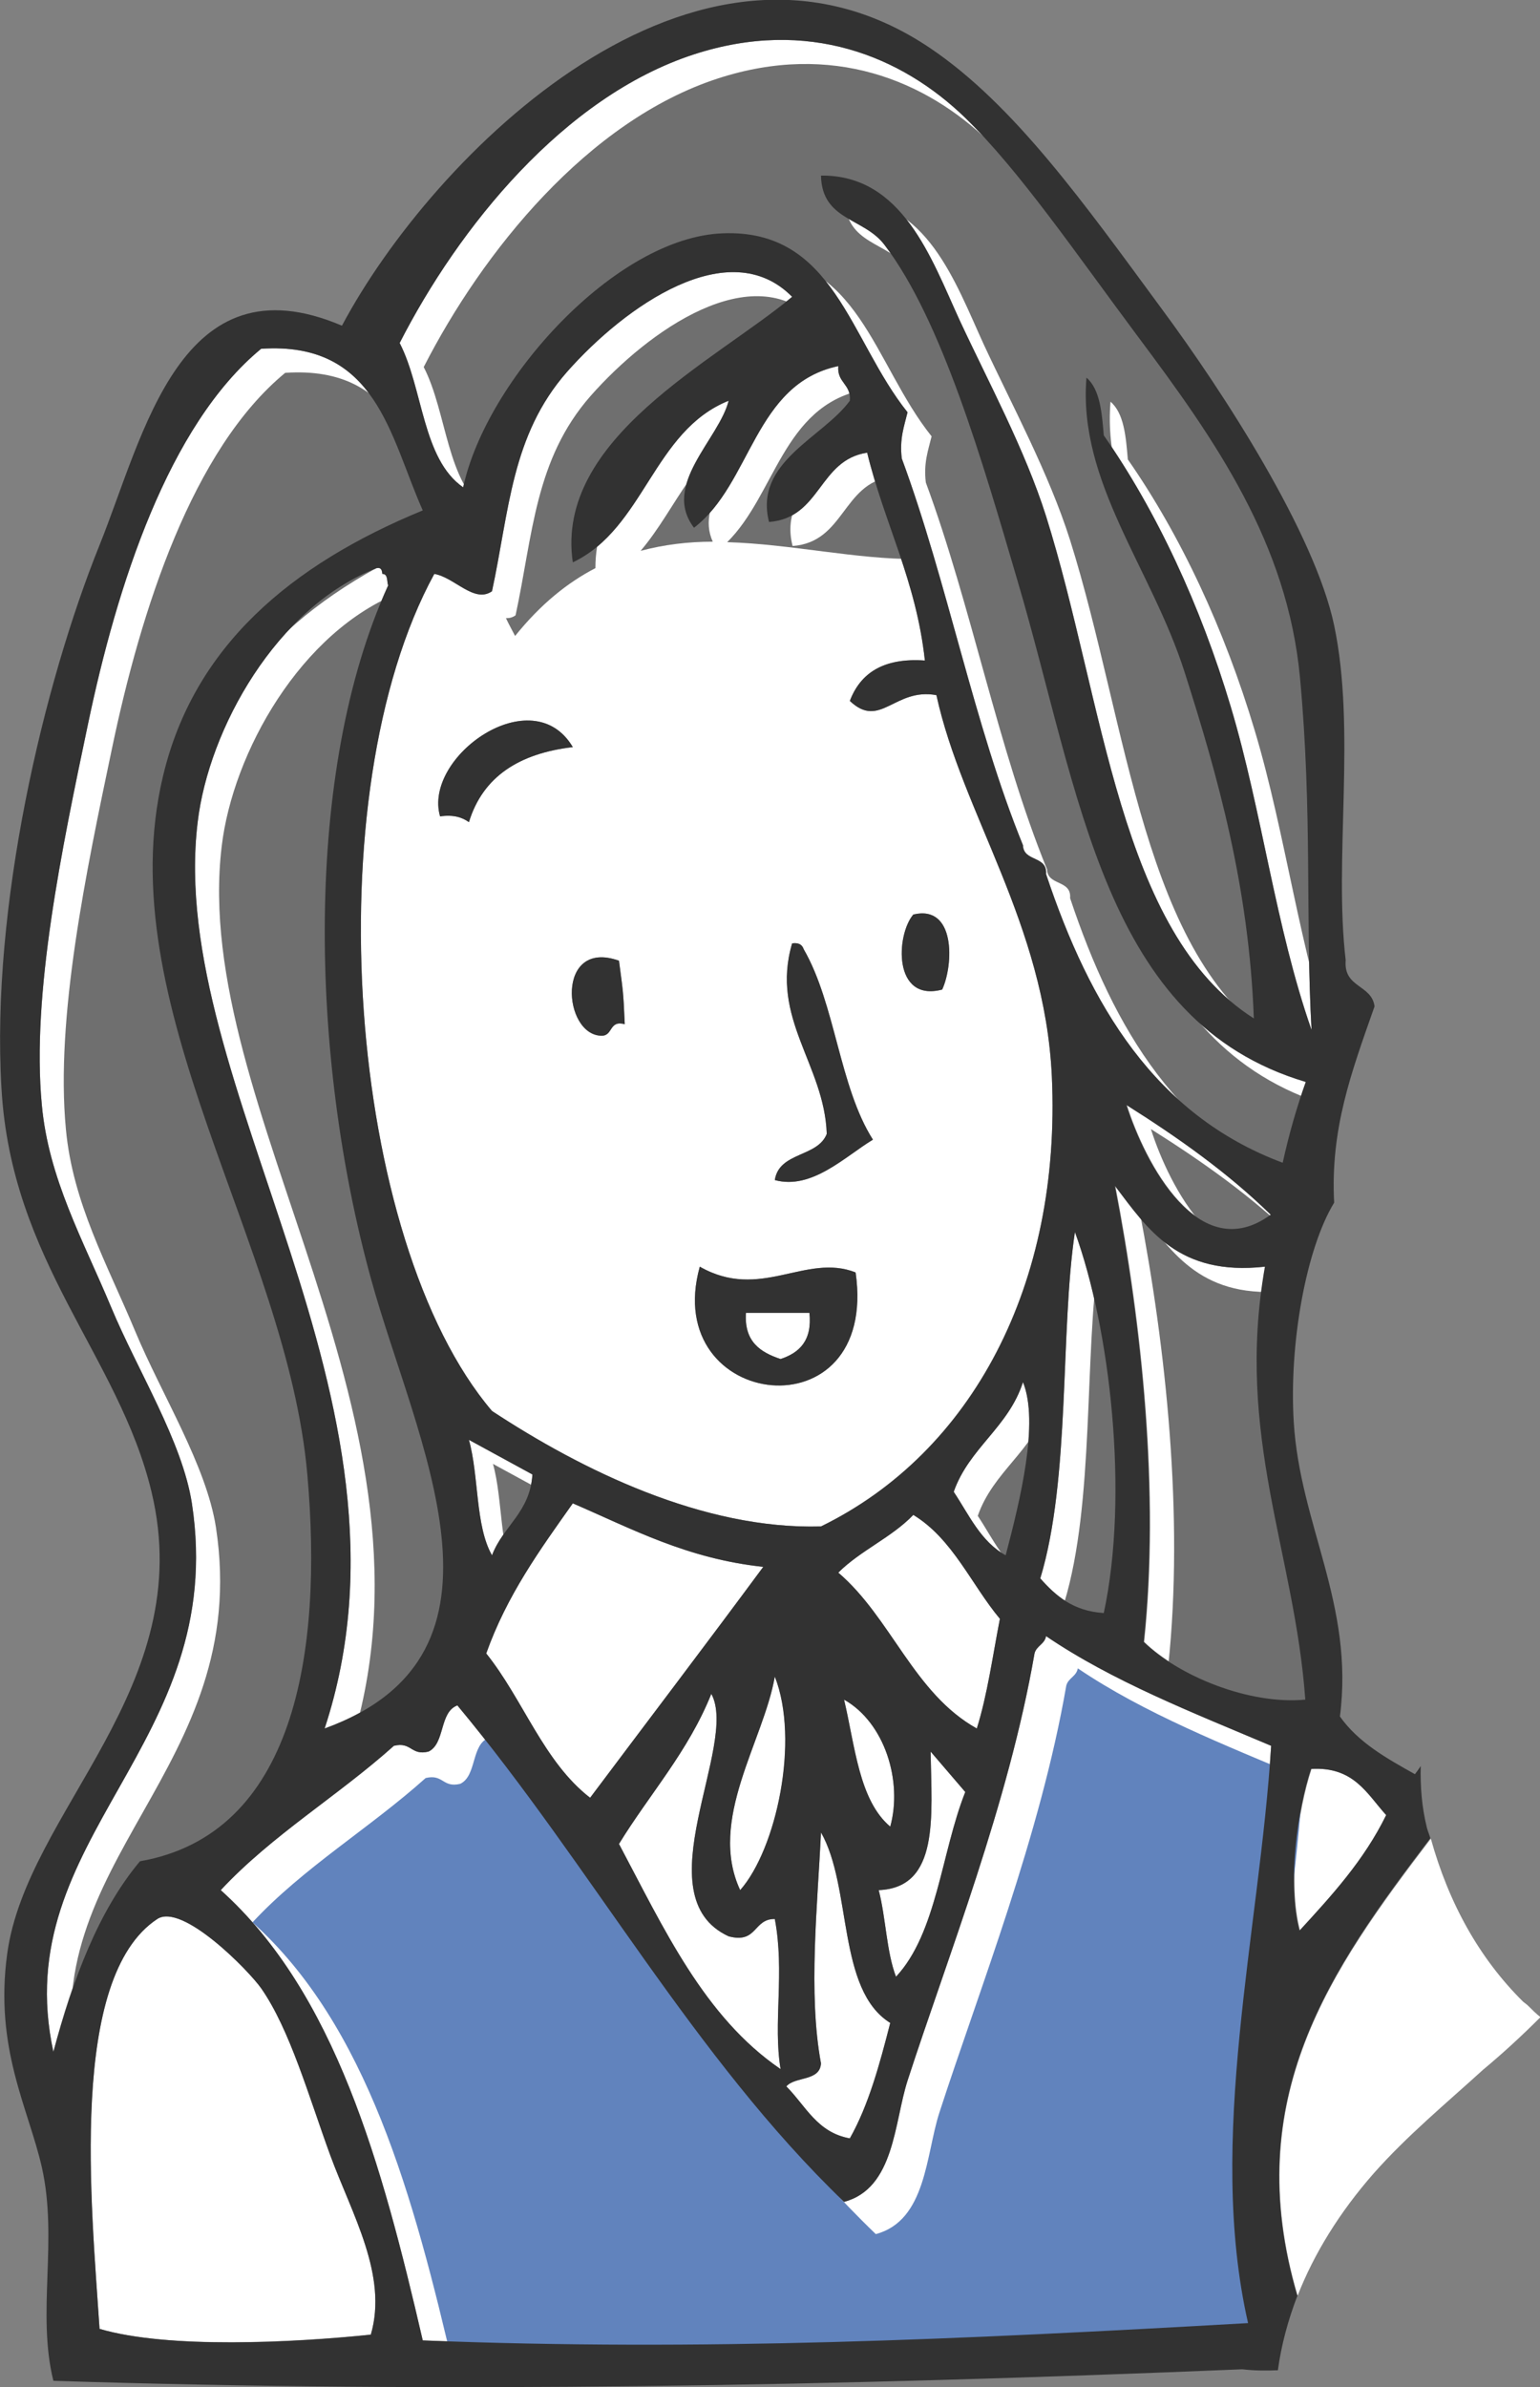
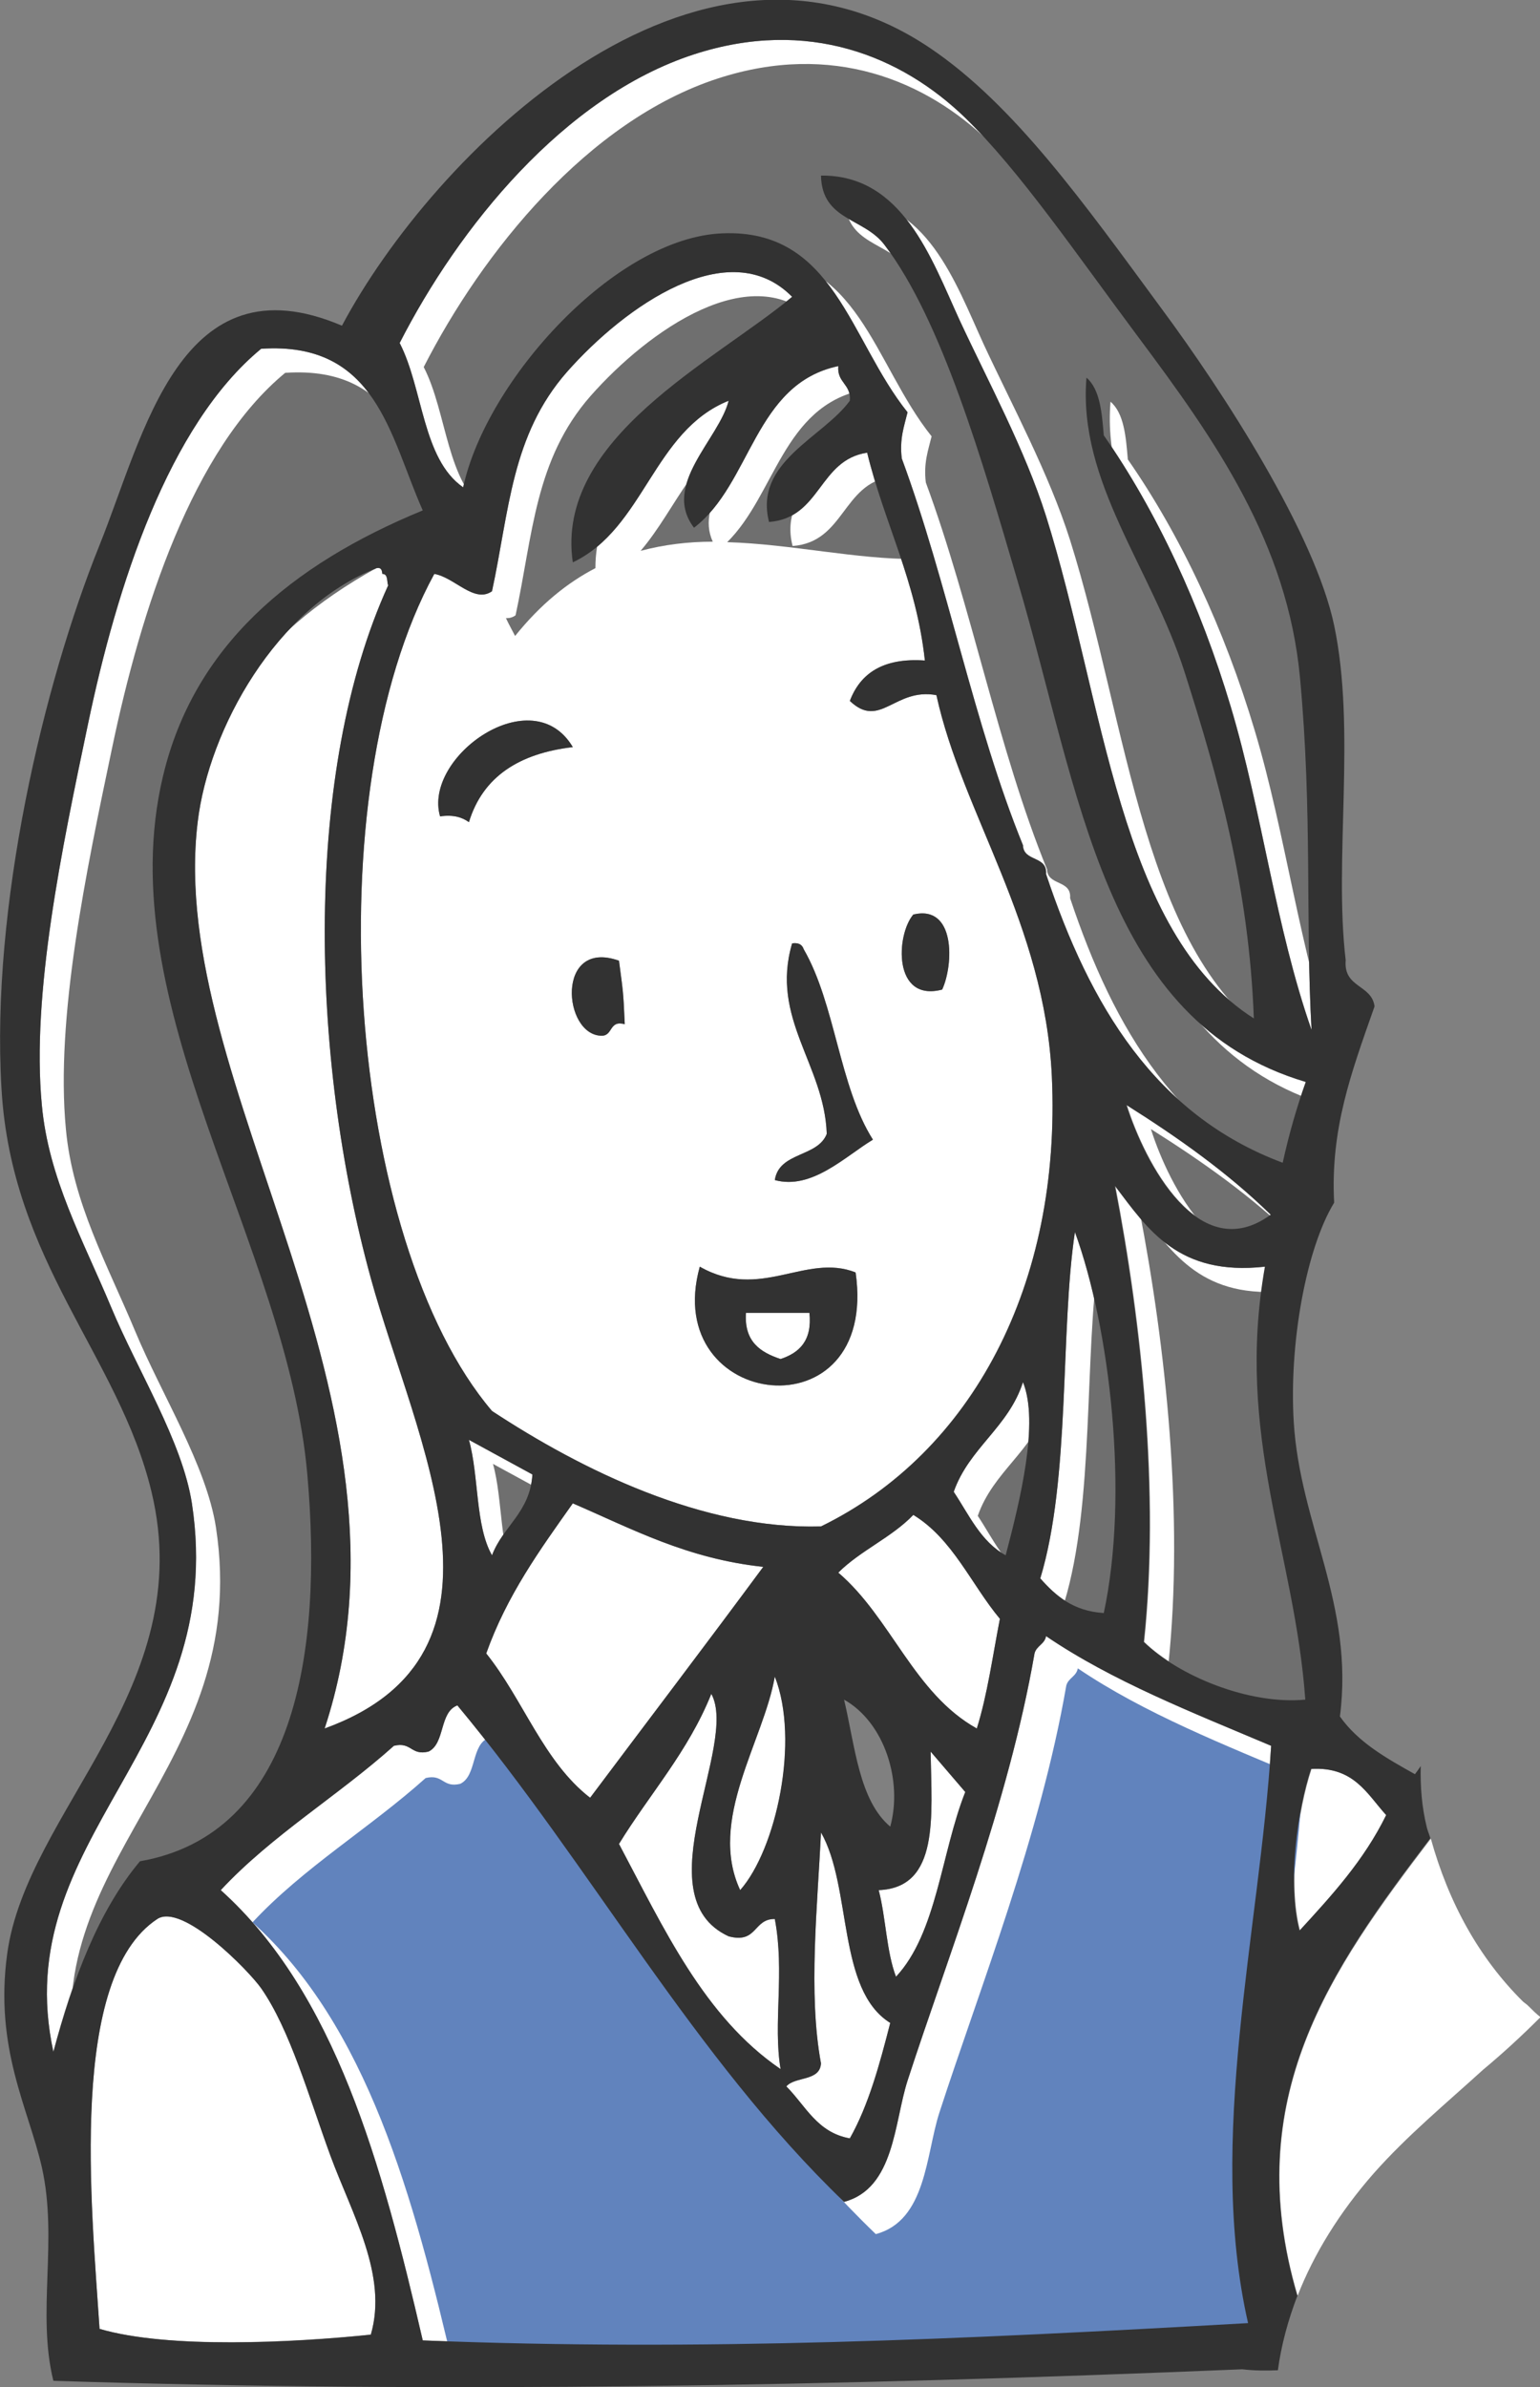
<svg xmlns="http://www.w3.org/2000/svg" viewBox="0 0 32.02 49.62">
  <rect x="0" y="0" width="32.02" height="49.62" fill="#808080" stroke="none" />
  <defs>
    <style>.d{fill:#fff;}.e{fill:#323232;}.f{fill:#6f6f6f;}.g{fill:#6183bd;}</style>
  </defs>
  <g id="a" />
  <g id="b">
    <g id="c">
      <g>
        <path class="d" d="M20.79,33.65c-.6-.72-.98-1.66-1.8-2.16-.45,.47-1.1,.74-1.56,1.2,1.1,.94,1.57,2.51,2.88,3.24,.22-.7,.33-1.51,.48-2.28Z" />
        <path class="d" d="M20.07,37.25c-.24-.28-.48-.56-.72-.84,.02,1.34,.19,2.83-1.08,2.88,.15,.57,.16,1.28,.36,1.8,.85-.91,.94-2.58,1.44-3.84Z" />
-         <path class="d" d="M17.55,35.33c.23,.97,.31,2.09,.96,2.64,.26-.94-.11-2.16-.96-2.64Z" />
        <path class="d" d="M16.23,28.25c.39-.13,.66-.38,.6-.96h-1.32c-.04,.6,.3,.82,.72,.96Z" />
        <path class="d" d="M21.27,28.73c-.3,.94-1.12,1.36-1.44,2.28,.32,.48,.56,1.04,1.08,1.32,.3-1.14,.7-2.76,.36-3.6Z" />
        <path class="d" d="M16.35,43.37c.4,.4,.64,.96,1.32,1.08,.39-.69,.62-1.54,.84-2.4-1.11-.69-.79-2.82-1.44-3.96-.07,1.5-.27,3.35,0,4.8-.02,.38-.54,.26-.72,.48Z" />
        <path class="d" d="M26.43,25.25c-.89-.87-1.92-1.6-3-2.28,.38,1.2,1.51,3.37,3,2.28Z" />
        <path class="d" d="M26.31,26.33c-1.8,.2-2.43-.77-3.12-1.68,.55,2.85,.93,6.38,.6,9.48,.73,.71,2.19,1.31,3.36,1.2-.22-3.06-1.46-5.47-.84-9Z" />
        <path class="d" d="M9.63,10.13c.48-2.23,3.17-5.2,5.4-5.28,2.32-.08,2.63,2.21,3.84,3.72-.07,.29-.17,.55-.12,.96,.95,2.57,1.5,5.54,2.52,8.04,.01,.35,.51,.21,.48,.6,.91,2.73,2.27,5.01,4.92,6,.13-.59,.29-1.15,.48-1.68-4.21-1.25-4.68-5.98-6-10.44-.72-2.45-1.57-5.4-2.76-6.96-.43-.57-1.3-.5-1.32-1.44,1.69-.02,2.29,1.71,2.88,3,.59,1.27,1.36,2.69,1.8,4.08,1.21,3.85,1.51,8.65,4.32,10.44-.1-2.73-.75-5.04-1.44-7.2-.68-2.16-2.22-3.95-2.04-6.12,.28,.24,.32,.72,.36,1.2,1.1,1.58,2.01,3.53,2.64,5.64,.65,2.17,.93,4.58,1.68,6.72-.13-2.3,.02-4.52-.24-7.32-.26-2.8-1.76-4.94-3.36-7.08-1.32-1.77-2.47-3.46-3.6-4.56-1.32-1.28-3.27-2.09-5.64-1.32-2.71,.88-4.9,3.61-6.12,6,.49,.95,.47,2.41,1.32,3Z" />
        <path class="d" d="M27.03,40.13c.67-.73,1.34-1.46,1.8-2.4-.4-.44-.67-1.01-1.56-.96-.28,.84-.5,2.38-.24,3.36Z" />
        <path class="d" d="M28.56,45.18c.7-.79,1.5-1.45,2.28-2.16,.41-.34,.81-.71,1.19-1.09-.09-.07-.17-.15-.25-.23-.03-.03-.07-.06-.11-.09-.92-.91-1.55-2.06-1.92-3.39-2.07,2.72-3.98,5.39-2.77,9.5,.34-.87,.87-1.73,1.58-2.54Z" />
        <path class="d" d="M21.51,34.37c-.54,3.12-1.8,6.29-2.64,8.88-.28,.87-.27,2.24-1.32,2.52-3.12-3-5.26-6.98-8.04-10.32-.38,.14-.25,.79-.6,.96-.37,.09-.35-.21-.72-.12-1.16,1.04-2.54,1.86-3.6,3,2.38,2.14,3.35,5.69,4.2,9.36,5.83,.23,11.17-.02,17.16-.36-.87-3.82,.24-8.15,.48-12-1.63-.69-3.29-1.34-4.68-2.28-.03,.17-.2,.2-.24,.36Z" />
        <path class="g" d="M26.61,48.95c-.86-3.82,.25-8.14,.48-11.99-1.63-.69-3.29-1.34-4.68-2.28-.03,.17-.2,.2-.24,.36-.54,3.12-1.8,6.29-2.64,8.88-.28,.87-.27,2.24-1.32,2.52-3.12-3-5.26-6.98-8.04-10.32-.38,.14-.25,.79-.6,.96-.37,.09-.35-.21-.72-.12-1.16,1.04-2.54,1.86-3.6,3,2.38,2.14,3.35,5.69,4.2,9.36,5.83,.23,11.17-.02,17.16-.36h0Z" />
        <path class="d" d="M16.23,43.01c-.16-.95,.09-2.02-.12-3.12-.45,0-.36,.52-.96,.36-1.8-.83,.22-3.98-.36-5.04-.48,1.2-1.29,2.08-1.92,3.12,.93,1.75,1.77,3.59,3.36,4.68Z" />
        <path class="d" d="M15.87,32.57c-1.59-.17-2.73-.79-3.96-1.32-.68,.96-1.37,1.91-1.8,3.12,.77,.96,1.19,2.25,2.16,3,1.2-1.6,2.41-3.19,3.6-4.8Z" />
        <path class="d" d="M9.75,29.93c.21,.75,.13,1.79,.48,2.4,.23-.61,.79-.89,.84-1.68-.44-.24-.88-.48-1.32-.72Z" />
        <path class="d" d="M5.43,41.33c-.26-.37-1.64-1.78-2.16-1.44-1.85,1.22-1.37,5.94-1.2,8.52,1.43,.42,4.03,.28,5.64,.12,.36-1.23-.39-2.5-.84-3.72-.45-1.23-.84-2.62-1.44-3.48Z" />
        <path class="d" d="M19.47,14.45c-.87-.16-1.17,.72-1.8,.12,.22-.58,.7-.9,1.56-.84-.18-1.66-.84-2.84-1.2-4.32-1.01,.15-.96,1.36-2.04,1.44-.32-1.25,1.12-1.75,1.68-2.52,.03-.35-.27-.37-.24-.72-1.75,.37-1.8,2.44-3,3.36-.68-.89,.52-1.84,.72-2.64-1.57,.63-1.75,2.65-3.24,3.36-.37-2.58,2.98-4.19,4.56-5.52-1.31-1.33-3.47,.19-4.68,1.56-1.16,1.32-1.2,2.89-1.56,4.56-.37,.26-.78-.29-1.2-.36-2.5,4.58-1.81,13.87,1.2,17.4,1.87,1.23,4.39,2.47,6.84,2.4,3.14-1.54,5-5.03,4.8-9.36-.15-3.17-1.86-5.45-2.4-7.92Zm-9.72,2.64c-.14-.1-.32-.16-.6-.12-.36-1.24,1.92-2.86,2.76-1.44-1.11,.13-1.87,.61-2.16,1.56Zm2.76,4.44c-.81,0-.96-2.03,.36-1.56,.08,.62,.09,.6,.12,1.32-.33-.09-.24,.24-.48,.24Zm2.04,4.8c1.26,.72,2.2-.29,3.24,.12,.49,3.42-4.07,2.87-3.24-.12Zm1.56-1.8c.09-.59,.89-.47,1.08-.96-.04-1.44-1.18-2.4-.72-3.96,.14-.02,.21,.03,.24,.12,.66,1.14,.74,2.86,1.44,3.96-.58,.35-1.27,1.05-2.04,.84Zm2.88-5.52c.88-.21,.84,1.04,.6,1.56-1.03,.27-.96-1.14-.6-1.56Z" />
        <path class="d" d="M22.95,33.53c.53-2.47,.13-5.92-.6-7.92-.31,2.07-.09,5.12-.72,7.2,.32,.36,.68,.68,1.32,.72Z" />
        <path class="d" d="M6.39,30.65c-.42-4.8-4.14-9.75-3-14.52,.64-2.69,2.65-4.39,5.4-5.52-.69-1.55-.96-3.52-3.36-3.36-1.93,1.59-3,4.93-3.6,7.8-.54,2.57-1.18,5.61-.96,7.92,.14,1.53,.86,2.81,1.44,4.2,.55,1.32,1.48,2.79,1.68,4.08,.77,5.04-3.85,6.93-2.88,11.4,.4-1.52,.93-2.92,1.8-3.96,3.21-.56,3.81-4.31,3.48-8.04Z" />
        <path class="d" d="M7.71,26.57c-1.27-4.62-1.4-10.54,.36-14.4-.03-.09,0-.24-.12-.24,0-.07-.02-.14-.12-.12-2.08,.81-3.49,3.34-3.72,5.28-.66,5.47,4.89,12,2.64,18.84,4.27-1.55,1.89-5.97,.96-9.36Z" />
        <g>
          <g>
            <path class="f" d="M15.65,8.83c-1.18,.47-1.57,1.73-2.33,2.62,.49-.13,.99-.19,1.5-.19-.38-.83,.64-1.69,.83-2.43Z" />
            <path class="f" d="M19.06,11.62c-.19-.56-.39-1.11-.54-1.71-1.01,.15-.96,1.36-2.04,1.44-.32-1.25,1.12-1.75,1.68-2.52,.03-.35-.27-.37-.24-.72-1.64,.35-1.8,2.17-2.8,3.16,1.34,.04,2.69,.36,3.93,.35Z" />
            <path class="f" d="M12.38,11.81c-.01-2.36,3.08-3.88,4.58-5.14-1.31-1.33-3.47,.19-4.68,1.56-1.16,1.32-1.2,2.89-1.56,4.56-.07,.05-.13,.06-.2,.06,.06,.13,.13,.25,.19,.37,.53-.66,1.09-1.11,1.67-1.41Z" />
          </g>
          <path class="f" d="M21.77,29.23c-.3,.94-1.12,1.36-1.44,2.28,.32,.48,.56,1.04,1.08,1.32,.3-1.14,.7-2.76,.36-3.6Z" />
          <path class="f" d="M26.93,25.75c-.89-.87-1.92-1.6-3-2.28,.38,1.2,1.51,3.37,3,2.28Z" />
          <path class="f" d="M26.81,26.83c-1.8,.2-2.43-.77-3.12-1.68,.55,2.85,.93,6.38,.6,9.48,.73,.71,2.19,1.31,3.36,1.2-.22-3.06-1.46-5.47-.84-9Z" />
          <path class="f" d="M10.13,10.63c.48-2.23,3.17-5.2,5.4-5.28,2.32-.08,2.63,2.21,3.84,3.72-.07,.29-.17,.55-.12,.96,.95,2.57,1.5,5.54,2.52,8.04,.01,.35,.51,.21,.48,.6,.91,2.73,2.27,5.01,4.92,6,.13-.59,.29-1.15,.48-1.68-4.21-1.25-4.68-5.98-6-10.44-.72-2.45-1.57-5.4-2.76-6.96-.43-.57-1.3-.5-1.32-1.44,1.69-.02,2.29,1.71,2.88,3,.59,1.27,1.36,2.69,1.8,4.08,1.21,3.85,1.51,8.65,4.32,10.44-.1-2.73-.75-5.04-1.44-7.2-.68-2.16-2.22-3.95-2.04-6.12,.28,.24,.32,.72,.36,1.2,1.1,1.58,2.01,3.53,2.64,5.64,.65,2.17,.93,4.58,1.68,6.72-.13-2.3,.02-4.52-.24-7.32-.26-2.8-1.76-4.94-3.36-7.08-1.32-1.77-2.47-3.46-3.6-4.56-1.32-1.28-3.27-2.09-5.64-1.32-2.71,.88-4.9,3.61-6.12,6,.49,.95,.47,2.41,1.32,3Z" />
          <path class="f" d="M10.25,30.43c.21,.75,.13,1.79,.48,2.4,.23-.61,.79-.89,.84-1.68-.44-.24-.88-.48-1.32-.72Z" />
          <path class="f" d="M23.45,34.03c.53-2.47,.13-5.92-.6-7.92-.31,2.07-.09,5.12-.72,7.2,.32,.36,.68,.68,1.32,.72Z" />
          <path class="f" d="M6.89,31.15c-.42-4.8-4.14-9.75-3-14.52,.64-2.69,2.65-4.39,5.4-5.52-.69-1.55-.96-3.52-3.36-3.36-1.93,1.59-3,4.93-3.6,7.8-.54,2.57-1.18,5.61-.96,7.92,.14,1.53,.86,2.81,1.44,4.2,.55,1.32,1.48,2.79,1.68,4.08,.77,5.04-3.85,6.93-2.88,11.4,.4-1.52,.93-2.92,1.8-3.96,3.21-.56,3.81-4.31,3.48-8.04Z" />
-           <path class="f" d="M8.21,27.07c-1.27-4.62-1.4-10.54,.36-14.4-.03-.09,0-.24-.12-.24,0-.07-.02-.14-.12-.12-2.08,.81-3.49,3.34-3.72,5.28-.66,5.47,4.89,12,2.64,18.84,4.27-1.55,1.89-5.97,.96-9.36Z" />
        </g>
        <path class="d" d="M16.11,34.85c-.23,1.34-1.4,2.98-.72,4.44,.75-.85,1.25-3.11,.72-4.44Z" />
        <path class="e" d="M9.15,16.97c.28-.04,.46,.02,.6,.12,.29-.95,1.05-1.43,2.16-1.56-.84-1.42-3.12,.2-2.76,1.44Z" />
        <path class="e" d="M18.99,19.01c-.36,.42-.43,1.83,.6,1.56,.24-.52,.28-1.77-.6-1.56Z" />
        <path class="e" d="M16.47,19.61c-.46,1.56,.67,2.52,.72,3.96-.19,.49-.99,.37-1.08,.96,.77,.21,1.46-.49,2.04-.84-.7-1.1-.78-2.82-1.44-3.96-.03-.09-.1-.14-.24-.12Z" />
        <path class="e" d="M12.51,21.53c.24,0,.15-.33,.48-.24-.03-.71-.04-.7-.12-1.32-1.32-.47-1.17,1.55-.36,1.56Z" />
        <path class="e" d="M14.55,26.33c-.83,2.99,3.73,3.54,3.24,.12-1.04-.41-1.98,.6-3.24-.12Zm1.68,1.92c-.42-.14-.76-.36-.72-.96h1.32c.06,.58-.21,.83-.6,.96Z" />
        <path class="e" d="M26.97,47.71c-1.2-4.1,.7-6.78,2.77-9.5-.02-.07-.05-.14-.07-.21-.11-.44-.14-.87-.13-1.29-.04,.06-.08,.12-.12,.17-.59-.33-1.18-.66-1.56-1.2,.3-2.33-.83-3.98-.96-6.12-.1-1.64,.26-3.61,.84-4.56-.08-1.53,.35-2.69,.84-4.08-.06-.46-.65-.38-.6-.96-.25-2.1,.22-4.77-.24-6.96-.4-1.9-2.28-4.82-3.6-6.6-1.59-2.16-3.05-4.22-4.8-5.4C14.46-2.29,8.98,3.25,7.11,6.77c-3.36-1.43-4.11,2.25-5.04,4.56C.9,14.23-.19,18.86,.03,22.61c.2,3.62,2.44,5.57,3.12,8.4,.98,4.07-2.59,6.62-3,9.6-.27,1.97,.44,3.21,.72,4.44,.34,1.51-.11,3.03,.24,4.44,8.17,.26,16.28,.11,24.72-.24,.25,.03,.5,.03,.74,.02,.07-.52,.21-1.04,.41-1.56Zm1.85-9.98c-.46,.94-1.13,1.67-1.8,2.4-.26-.98-.04-2.52,.24-3.36,.89-.05,1.16,.52,1.56,.96Zm-1.68-2.4c-1.17,.11-2.63-.49-3.36-1.2,.33-3.1-.05-6.63-.6-9.48,.69,.91,1.32,1.88,3.12,1.68-.62,3.53,.62,5.94,.84,9Zm-3.72-12.36c1.08,.68,2.11,1.41,3,2.28-1.49,1.09-2.62-1.08-3-2.28ZM14.43,1.13c2.37-.77,4.32,.04,5.64,1.32,1.13,1.1,2.28,2.79,3.6,4.56,1.6,2.14,3.1,4.28,3.36,7.08,.26,2.8,.11,5.02,.24,7.32-.75-2.14-1.03-4.55-1.68-6.72-.63-2.11-1.54-4.06-2.64-5.64-.04-.48-.08-.96-.36-1.2-.18,2.17,1.35,3.96,2.04,6.12,.69,2.16,1.34,4.47,1.44,7.2-2.81-1.79-3.11-6.59-4.32-10.44-.44-1.39-1.21-2.81-1.8-4.08-.59-1.29-1.19-3.02-2.88-3,.02,.94,.89,.87,1.32,1.44,1.19,1.56,2.04,4.51,2.76,6.96,1.32,4.46,1.79,9.19,6,10.44-.19,.53-.35,1.09-.48,1.68-2.65-.99-4.01-3.27-4.92-6,.03-.39-.47-.25-.48-.6-1.02-2.5-1.57-5.47-2.52-8.04-.05-.41,.05-.67,.12-.96-1.21-1.51-1.52-3.81-3.84-3.72-2.23,.08-4.92,3.05-5.4,5.28-.85-.59-.83-2.05-1.32-3,1.22-2.39,3.41-5.12,6.12-6Zm2.64,36.96c.65,1.14,.33,3.27,1.44,3.96-.22,.86-.45,1.71-.84,2.4-.68-.12-.92-.68-1.32-1.08,.18-.21,.7-.1,.72-.48-.27-1.45-.07-3.3,0-4.8Zm.48-2.76c.85,.48,1.22,1.7,.96,2.64-.65-.55-.73-1.67-.96-2.64Zm.72,3.96c1.27-.05,1.1-1.54,1.08-2.88,.24,.28,.48,.56,.72,.84-.5,1.26-.59,2.93-1.44,3.84-.2-.52-.21-1.23-.36-1.8Zm-.84-6.6c.46-.46,1.11-.73,1.56-1.2,.82,.5,1.2,1.44,1.8,2.16-.15,.77-.26,1.58-.48,2.28-1.31-.73-1.78-2.3-2.88-3.24Zm2.4-1.68c.32-.91,1.14-1.34,1.44-2.28,.34,.84-.06,2.46-.36,3.6-.52-.29-.76-.84-1.08-1.32Zm-2.76,.72c-2.45,.07-4.97-1.17-6.84-2.4-3.01-3.54-3.7-12.82-1.2-17.4,.42,.07,.83,.62,1.2,.36,.36-1.67,.4-3.24,1.56-4.56,1.21-1.37,3.37-2.89,4.68-1.56-1.59,1.33-4.94,2.94-4.56,5.52,1.49-.71,1.67-2.73,3.24-3.36-.2,.8-1.4,1.75-.72,2.64,1.2-.92,1.25-2.99,3-3.36-.03,.35,.27,.37,.24,.72-.56,.77-2,1.27-1.68,2.52,1.08-.08,1.03-1.29,2.04-1.44,.36,1.48,1.02,2.66,1.2,4.32-.86-.06-1.34,.26-1.56,.84,.63,.6,.93-.28,1.8-.12,.54,2.47,2.25,4.75,2.4,7.92,.2,4.34-1.66,7.83-4.8,9.36Zm-5.16-.48c1.23,.53,2.37,1.15,3.96,1.32-1.19,1.61-2.4,3.2-3.6,4.8-.97-.75-1.39-2.04-2.16-3,.43-1.21,1.12-2.16,1.8-3.12Zm-2.16-1.32c.44,.24,.88,.48,1.32,.72-.05,.79-.61,1.07-.84,1.68-.35-.61-.27-1.65-.48-2.4Zm5.04,5.28c.58,1.06-1.44,4.21,.36,5.04,.6,.16,.51-.37,.96-.36,.21,1.1-.04,2.17,.12,3.12-1.59-1.08-2.43-2.93-3.36-4.68,.64-1.04,1.44-1.92,1.92-3.12Zm.6,4.08c-.68-1.46,.49-3.1,.72-4.44,.52,1.33,.03,3.59-.72,4.44ZM4.11,17.09c.23-1.94,1.64-4.47,3.72-5.28,.1-.02,.11,.05,.12,.12,.12,0,.09,.15,.12,.24-1.76,3.86-1.63,9.78-.36,14.4,.93,3.39,3.31,7.81-.96,9.36,2.25-6.84-3.3-13.37-2.64-18.84Zm18.24,8.52c.73,2,1.13,5.45,.6,7.92-.64-.04-1-.36-1.32-.72,.63-2.08,.41-5.13,.72-7.2ZM3.99,31.25c-.2-1.29-1.13-2.76-1.68-4.08-.58-1.39-1.3-2.67-1.44-4.2-.22-2.31,.42-5.35,.96-7.92,.6-2.87,1.67-6.21,3.6-7.8,2.4-.16,2.67,1.81,3.36,3.36-2.75,1.13-4.76,2.83-5.4,5.52-1.14,4.77,2.58,9.72,3,14.52,.33,3.73-.27,7.48-3.48,8.04-.87,1.04-1.39,2.45-1.8,3.96-.97-4.47,3.65-6.36,2.88-11.4Zm3.72,17.28c-1.61,.17-4.21,.3-5.64-.12-.17-2.58-.65-7.3,1.2-8.52,.52-.34,1.9,1.07,2.16,1.44,.6,.86,.99,2.25,1.44,3.48,.45,1.22,1.2,2.49,.84,3.72Zm18.24-.24c-5.99,.34-11.33,.59-17.16,.36-.85-3.67-1.82-7.22-4.2-9.36,1.06-1.14,2.44-1.96,3.6-3,.37-.09,.35,.21,.72,.12,.35-.17,.22-.82,.6-.96,2.78,3.34,4.92,7.32,8.04,10.32,1.05-.28,1.04-1.65,1.32-2.52,.84-2.59,2.1-5.76,2.64-8.88,.04-.16,.21-.19,.24-.36,1.38,.94,3.05,1.59,4.68,2.28-.24,3.85-1.35,8.18-.48,12Z" />
      </g>
    </g>
  </g>
</svg>